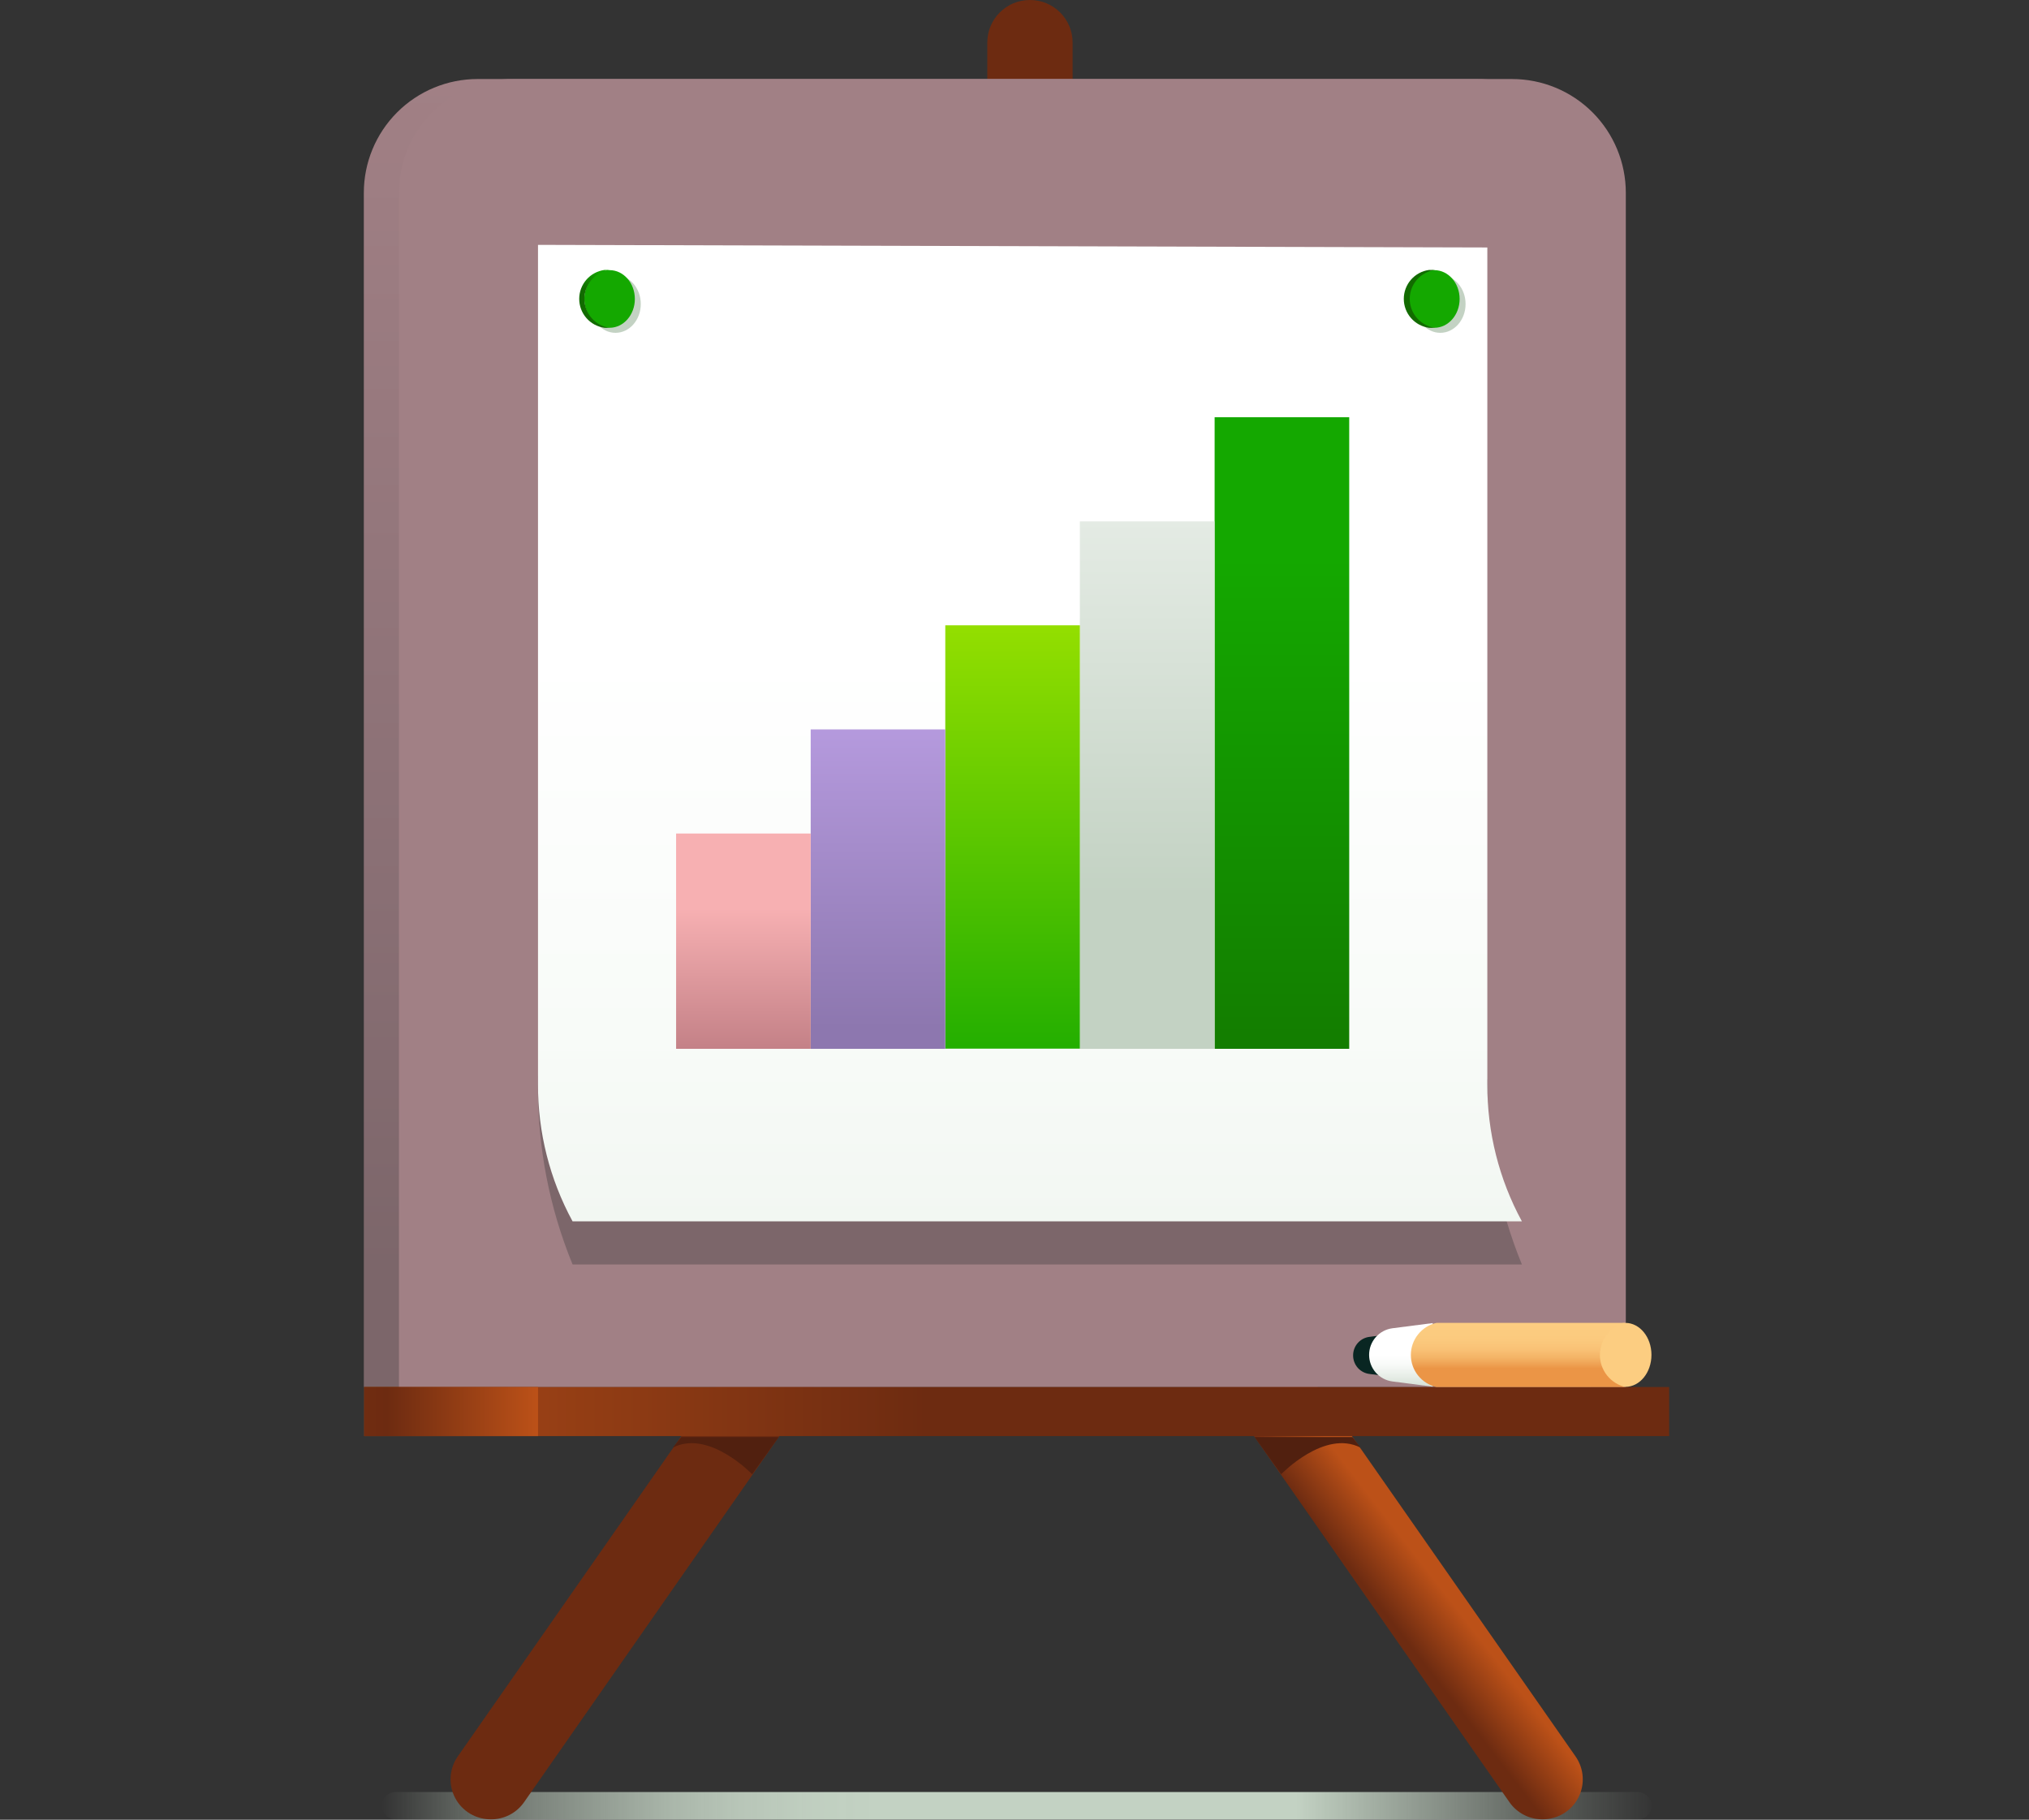
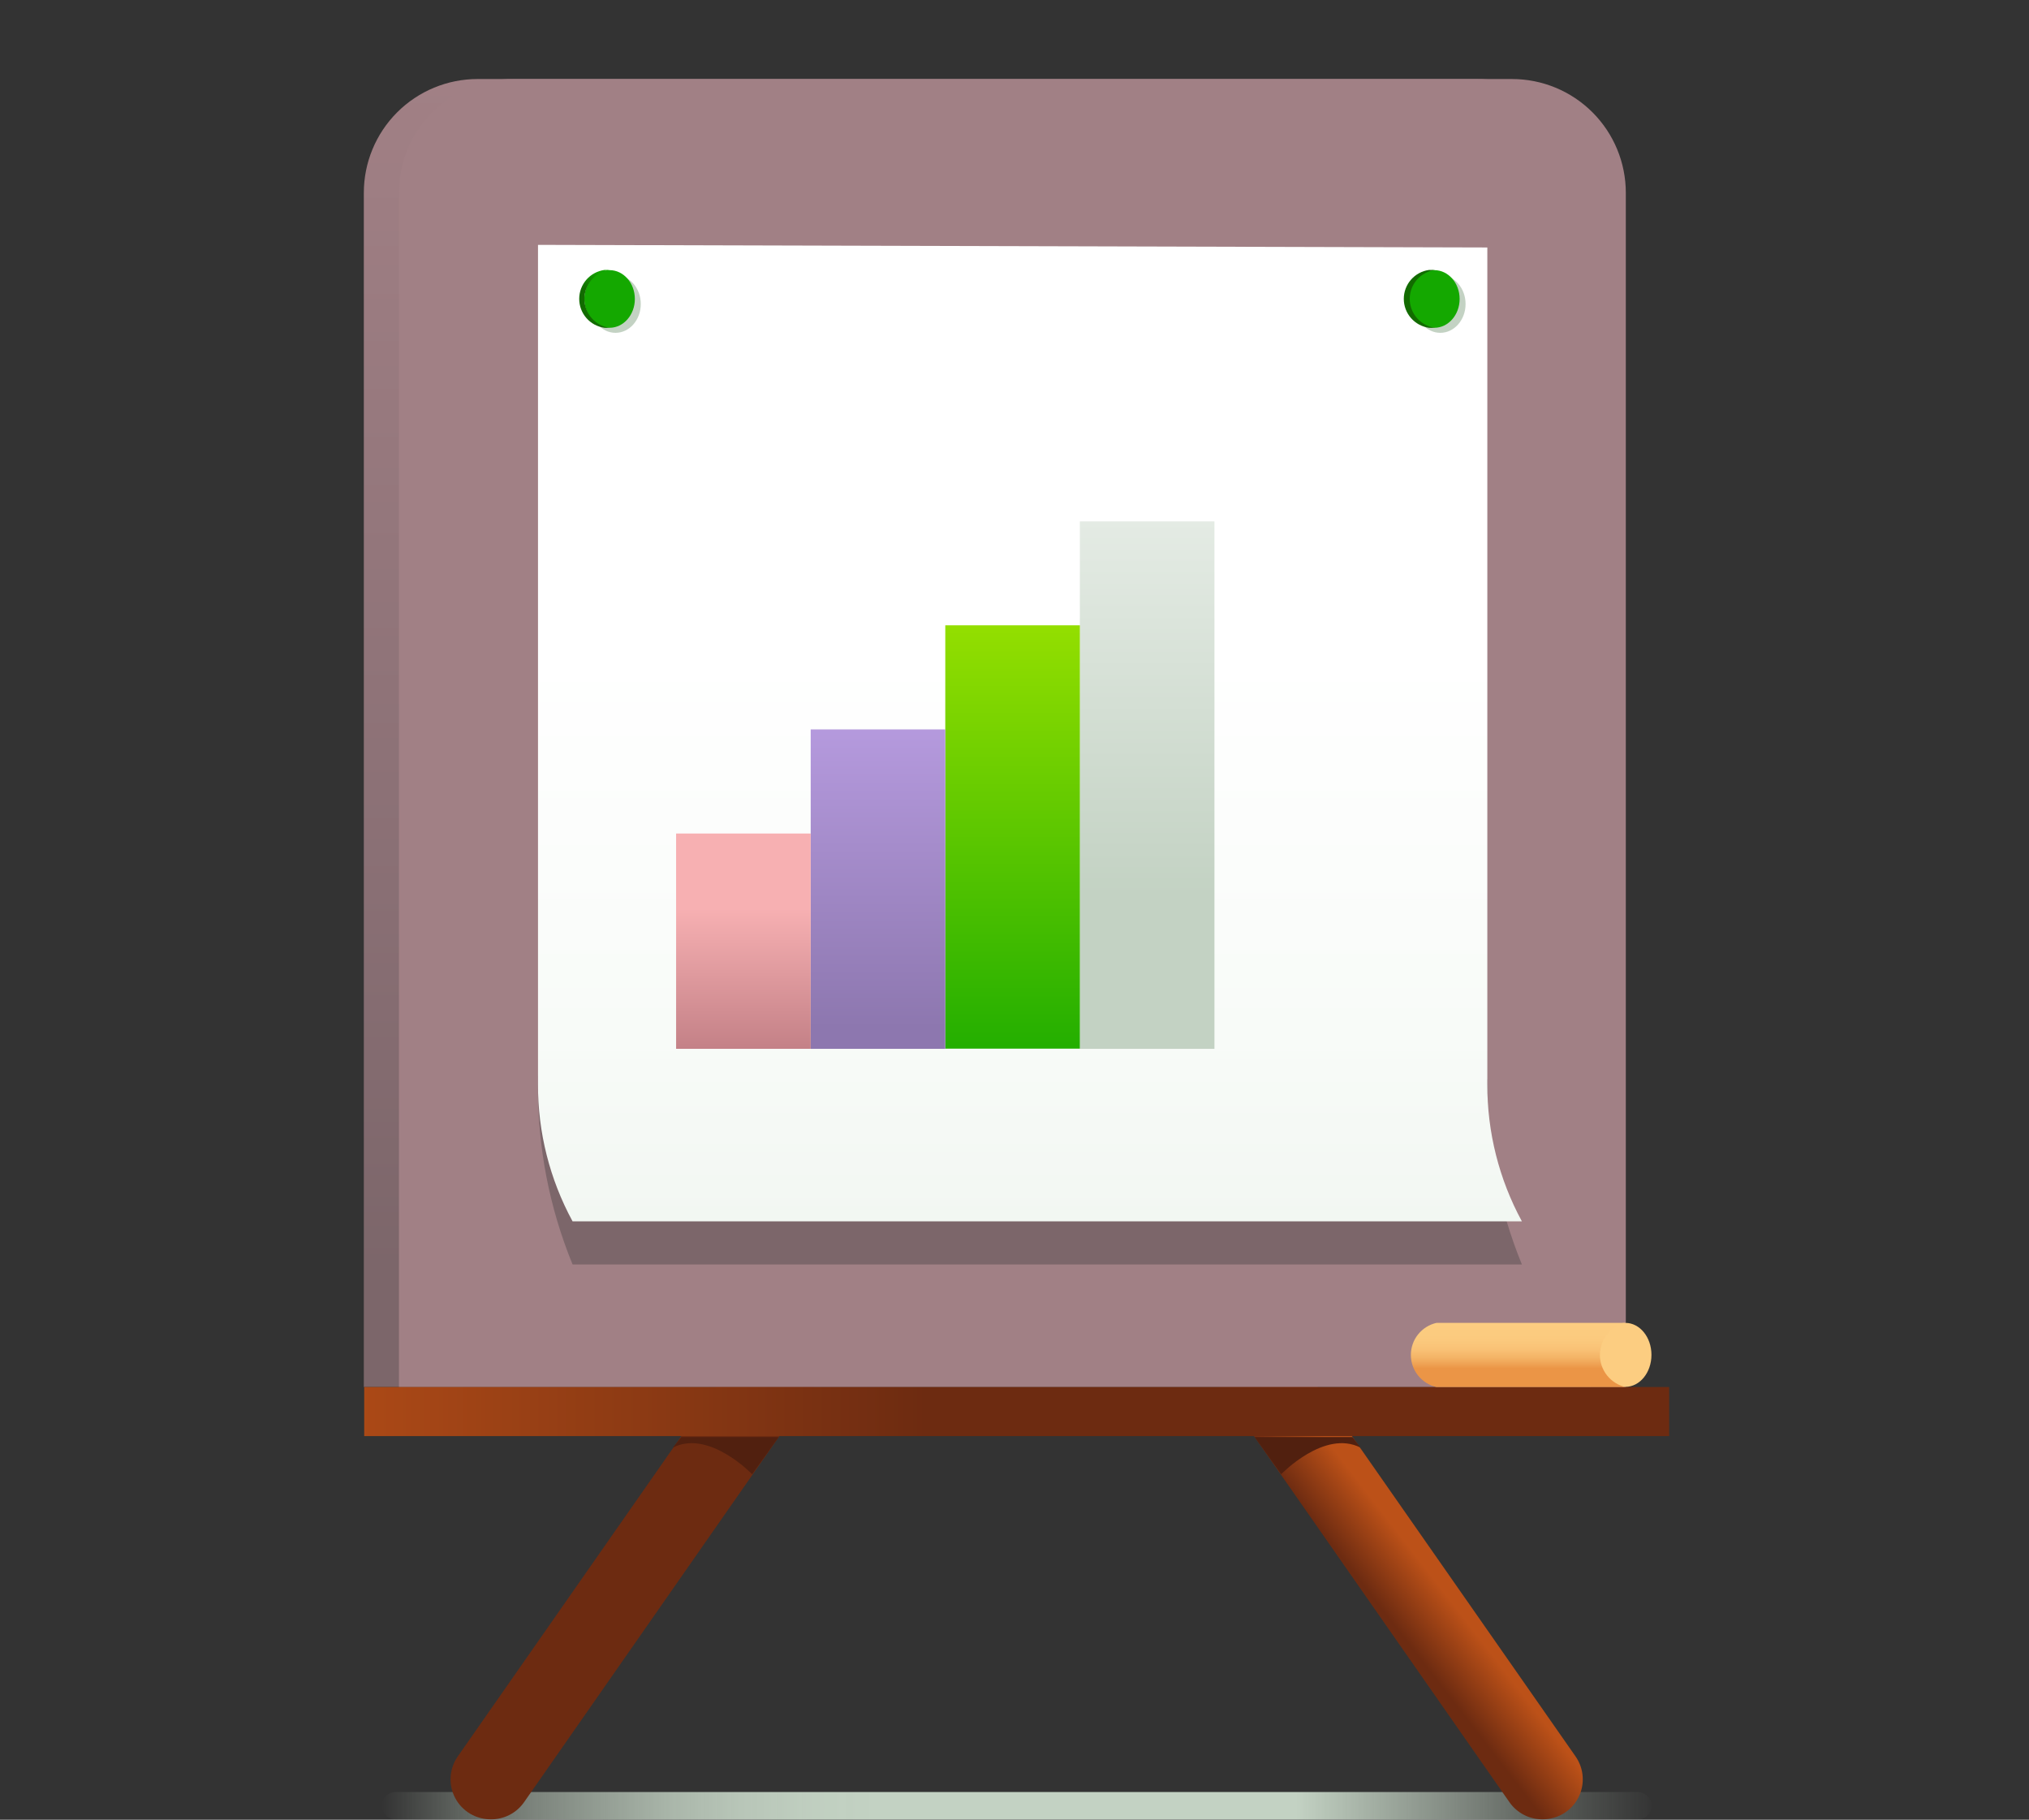
<svg xmlns="http://www.w3.org/2000/svg" width="300" height="269" viewBox="0 0 300 269" fill="none">
  <rect x="0" y="0" width="300" height="269" fill="#333333" stroke="none" />
  <g clip-path="url(#clip0_13831_1268)">
    <path d="M58.492 264.9H242.145C242.684 264.9 243.202 265.114 243.583 265.496C243.965 265.877 244.179 266.395 244.179 266.934C244.179 267.473 243.965 267.991 243.583 268.372C243.202 268.754 242.684 268.968 242.145 268.968H58.492C58.225 268.968 57.961 268.915 57.714 268.813C57.467 268.711 57.243 268.561 57.054 268.372C56.865 268.183 56.715 267.959 56.613 267.712C56.511 267.466 56.458 267.201 56.458 266.934C56.458 266.667 56.511 266.402 56.613 266.156C56.715 265.909 56.865 265.685 57.054 265.496C57.243 265.307 57.467 265.157 57.714 265.055C57.961 264.953 58.225 264.9 58.492 264.9Z" fill="url(#paint0_linear_13831_1268)" />
    <path d="M228.076 268.938C227.116 268.946 226.169 268.719 225.317 268.279C224.465 267.838 223.732 267.197 223.184 266.41L145.457 155.042C144.63 153.75 144.336 152.189 144.635 150.685C144.934 149.181 145.803 147.851 147.06 146.974C148.318 146.096 149.866 145.739 151.381 145.978C152.896 146.216 154.259 147.032 155.186 148.253L232.941 259.621C233.567 260.508 233.937 261.551 234.009 262.635C234.082 263.719 233.854 264.801 233.351 265.764C232.849 266.727 232.09 267.533 231.16 268.093C230.229 268.653 229.162 268.945 228.076 268.938Z" fill="url(#paint1_linear_13831_1268)" />
    <path d="M72.564 268.938C71.478 268.945 70.411 268.652 69.48 268.092C68.549 267.533 67.791 266.727 67.288 265.764C66.785 264.801 66.558 263.718 66.63 262.635C66.703 261.551 67.073 260.508 67.699 259.621L145.453 148.253C146.38 147.031 147.744 146.216 149.259 145.978C150.774 145.739 152.322 146.096 153.579 146.973C154.837 147.851 155.706 149.181 156.005 150.685C156.304 152.189 156.009 153.75 155.183 155.041L77.484 266.41C76.932 267.2 76.195 267.844 75.338 268.285C74.48 268.726 73.528 268.95 72.564 268.938Z" fill="url(#paint2_linear_13831_1268)" />
    <path d="M99.474 213.999C104.806 211.251 111.21 217.93 111.21 217.93L115.14 212.433H100.738L99.474 213.999Z" fill="#51200F" />
    <path d="M201.166 213.999C195.834 211.25 189.43 217.929 189.43 217.929L185.5 212.432H199.984L201.166 213.999Z" fill="#51200F" />
-     <path d="M152.299 0H152.272C148.795 0 145.978 2.818 145.978 6.294V22.455C145.978 25.931 148.795 28.749 152.272 28.749H152.299C155.775 28.749 158.593 25.931 158.593 22.455V6.294C158.593 2.818 155.775 0 152.299 0Z" fill="url(#paint3_linear_13831_1268)" />
    <path d="M70.669 11.681H218.372C220.581 11.681 222.768 12.116 224.809 12.961C226.85 13.807 228.704 15.046 230.266 16.608C231.828 18.17 233.067 20.024 233.912 22.065C234.758 24.105 235.193 26.293 235.193 28.502V205.036H53.794V28.502C53.794 24.041 55.566 19.762 58.72 16.608C61.875 13.453 66.153 11.681 70.614 11.681H70.669Z" fill="url(#paint4_linear_13831_1268)" />
    <path d="M75.891 11.682H223.567C228.028 11.682 232.306 13.454 235.461 16.608C238.615 19.763 240.387 24.041 240.387 28.502V205.037H58.988V28.502C58.988 26.286 59.426 24.092 60.276 22.046C61.127 20 62.373 18.142 63.944 16.579C65.514 15.016 67.379 13.779 69.429 12.938C71.479 12.098 73.675 11.671 75.891 11.682Z" fill="#A18085" />
    <path d="M84.66 186.921H225.024C221.6 178.568 219.863 169.619 219.912 160.591V159.547L79.547 159.024V160.591C79.498 169.619 81.235 178.568 84.66 186.921Z" fill="#7C666A" />
    <path d="M246.793 205.035H53.85V212.291H246.793V205.035Z" fill="url(#paint5_linear_13831_1268)" />
-     <path d="M79.548 205.035H53.85V212.291H79.548V205.035Z" fill="url(#paint6_linear_13831_1268)" />
+     <path d="M79.548 205.035H53.85H79.548V205.035Z" fill="url(#paint6_linear_13831_1268)" />
    <path d="M240.331 205.009C242.456 205.009 244.178 202.893 244.178 200.282C244.178 197.671 242.456 195.555 240.331 195.555C238.205 195.555 236.483 197.671 236.483 200.282C236.483 202.893 238.205 205.009 240.331 205.009Z" fill="#FCCD81" />
-     <path d="M206.827 203.66L202.539 203.111C201.859 203.042 201.229 202.723 200.771 202.215C200.314 201.706 200.062 201.046 200.066 200.362C200.062 199.679 200.314 199.018 200.771 198.51C201.229 198.002 201.859 197.682 202.539 197.614L206.827 197.037" fill="#092622" />
-     <path d="M211.831 204.982L205.867 204.212C204.915 204.085 204.042 203.617 203.41 202.894C202.778 202.171 202.43 201.242 202.432 200.282C202.43 199.321 202.778 198.393 203.41 197.67C204.042 196.947 204.915 196.478 205.867 196.351L211.831 195.582" fill="url(#paint7_linear_13831_1268)" />
    <path d="M212.379 195.555C211.306 195.802 210.349 196.405 209.663 197.266C208.977 198.127 208.604 199.195 208.604 200.296C208.604 201.397 208.977 202.465 209.663 203.326C210.349 204.187 211.306 204.79 212.379 205.037H240.331C239.258 204.79 238.301 204.187 237.615 203.326C236.929 202.465 236.556 201.397 236.556 200.296C236.556 199.195 236.929 198.127 237.615 197.266C238.301 196.405 239.258 195.802 240.331 195.555H212.379Z" fill="url(#paint8_linear_13831_1268)" />
    <path d="M84.659 180.547H225.023C221.64 174.323 219.882 167.346 219.911 160.263V36.582L79.547 36.197V160.263C79.517 167.346 81.276 174.323 84.659 180.547Z" fill="url(#paint9_linear_13831_1268)" />
    <path d="M212.956 49.2C215.021 49.2 216.694 47.292 216.694 44.939C216.694 42.587 215.021 40.679 212.956 40.679C210.892 40.679 209.218 42.587 209.218 44.939C209.218 47.292 210.892 49.2 212.956 49.2Z" fill="#C3D2C3" />
    <path d="M91.007 49.2C93.071 49.2 94.744 47.292 94.744 44.94C94.744 42.587 93.071 40.679 91.007 40.679C88.942 40.679 87.269 42.587 87.269 44.94C87.269 47.292 88.942 49.2 91.007 49.2Z" fill="#C3D2C3" />
    <path d="M90.129 48.454C92.194 48.454 93.867 46.546 93.867 44.194C93.867 41.841 92.194 39.933 90.129 39.933C88.065 39.933 86.392 41.841 86.392 44.194C86.392 46.546 88.065 48.454 90.129 48.454Z" fill="#14A800" />
    <path d="M89.36 39.907C88.329 40.05 87.384 40.562 86.7 41.347C86.017 42.133 85.64 43.139 85.64 44.18C85.64 45.222 86.017 46.228 86.7 47.013C87.384 47.799 88.329 48.311 89.36 48.454H90.13C89.098 48.311 88.154 47.799 87.47 47.013C86.786 46.228 86.41 45.222 86.41 44.18C86.41 43.139 86.786 42.133 87.47 41.347C88.154 40.562 89.098 40.05 90.13 39.907H89.36Z" fill="url(#paint10_linear_13831_1268)" />
    <path d="M212.077 48.454C214.142 48.454 215.815 46.547 215.815 44.194C215.815 41.841 214.142 39.934 212.077 39.934C210.013 39.934 208.339 41.841 208.339 44.194C208.339 46.547 210.013 48.454 212.077 48.454Z" fill="#14A800" />
    <path d="M211.28 39.906C210.248 40.05 209.304 40.562 208.62 41.347C207.936 42.133 207.56 43.139 207.56 44.18C207.56 45.222 207.936 46.228 208.62 47.013C209.304 47.799 210.248 48.31 211.28 48.454H212.159C211.128 48.31 210.183 47.799 209.499 47.013C208.816 46.228 208.439 45.222 208.439 44.18C208.439 43.139 208.816 42.133 209.499 41.347C210.183 40.562 211.128 40.05 212.159 39.906H211.28Z" fill="url(#paint11_linear_13831_1268)" />
-     <path d="M199.489 61.674H179.59V155.04H199.489V61.674Z" fill="url(#paint12_linear_13831_1268)" />
    <path d="M179.563 77.07H159.664V155.044H179.563V77.07Z" fill="url(#paint13_linear_13831_1268)" />
    <path d="M159.666 92.433H139.767V155.016H159.666V92.433Z" fill="url(#paint14_linear_13831_1268)" />
    <path d="M139.766 107.824H119.867V155.043H139.766V107.824Z" fill="url(#paint15_linear_13831_1268)" />
    <path d="M119.866 123.214H99.967V155.041H119.866V123.214Z" fill="url(#paint16_linear_13831_1268)" />
  </g>
  <defs>
    <linearGradient id="paint0_linear_13831_1268" x1="56.458" y1="266.907" x2="244.206" y2="266.907" gradientUnits="userSpaceOnUse">
      <stop stop-color="#C3D2C3" stop-opacity="0" />
      <stop offset="0.01" stop-color="#C3D2C3" stop-opacity="0.05" />
      <stop offset="0.06" stop-color="#C3D2C3" stop-opacity="0.3" />
      <stop offset="0.12" stop-color="#C3D2C3" stop-opacity="0.51" />
      <stop offset="0.18" stop-color="#C3D2C3" stop-opacity="0.69" />
      <stop offset="0.23" stop-color="#C3D2C3" stop-opacity="0.83" />
      <stop offset="0.28" stop-color="#C3D2C3" stop-opacity="0.92" />
      <stop offset="0.34" stop-color="#C3D2C3" stop-opacity="0.98" />
      <stop offset="0.39" stop-color="#C3D2C3" />
      <stop offset="0.44" stop-color="#C3D2C3" />
      <stop offset="0.72" stop-color="#C3D2C3" />
      <stop offset="0.78" stop-color="#C3D2C3" stop-opacity="0.78" />
      <stop offset="0.93" stop-color="#C3D2C3" stop-opacity="0.23" />
      <stop offset="1" stop-color="#C3D2C3" stop-opacity="0.01" />
    </linearGradient>
    <linearGradient id="paint1_linear_13831_1268" x1="175.003" y1="218.284" x2="190.889" y2="206.026" gradientUnits="userSpaceOnUse">
      <stop offset="0.56" stop-color="#6D2B11" />
      <stop offset="1" stop-color="#BC5118" />
    </linearGradient>
    <linearGradient id="paint2_linear_13831_1268" x1="4829.01" y1="5457.25" x2="5453" y2="5138.96" gradientUnits="userSpaceOnUse">
      <stop offset="0.56" stop-color="#6D2B11" />
      <stop offset="1" stop-color="#BC5118" />
    </linearGradient>
    <linearGradient id="paint3_linear_13831_1268" x1="977.821" y1="-2880.91" x2="1078.62" y2="-2880.91" gradientUnits="userSpaceOnUse">
      <stop offset="0.56" stop-color="#6D2B11" />
      <stop offset="1" stop-color="#BC5118" />
    </linearGradient>
    <linearGradient id="paint4_linear_13831_1268" x1="144.521" y1="205.009" x2="144.521" y2="11.681" gradientUnits="userSpaceOnUse">
      <stop offset="0.09" stop-color="#7C666A" />
      <stop offset="0.38" stop-color="#896F74" />
      <stop offset="1" stop-color="#A18085" />
    </linearGradient>
    <linearGradient id="paint5_linear_13831_1268" x1="-104.874" y1="208.635" x2="136.964" y2="208.635" gradientUnits="userSpaceOnUse">
      <stop offset="0.56" stop-color="#BC5118" />
      <stop offset="1" stop-color="#6D2B11" />
    </linearGradient>
    <linearGradient id="paint6_linear_13831_1268" x1="53.85" y1="208.635" x2="79.548" y2="208.635" gradientUnits="userSpaceOnUse">
      <stop stop-color="#702C11" />
      <stop offset="0.13" stop-color="#6D2B11" />
      <stop offset="1" stop-color="#BC5118" />
    </linearGradient>
    <linearGradient id="paint7_linear_13831_1268" x1="207.132" y1="204.954" x2="207.132" y2="195.554" gradientUnits="userSpaceOnUse">
      <stop stop-color="#D5E0D5" />
      <stop offset="0.13" stop-color="#E4EBE4" />
      <stop offset="0.34" stop-color="#F8FAF8" />
      <stop offset="0.49" stop-color="white" />
    </linearGradient>
    <linearGradient id="paint8_linear_13831_1268" x1="224.445" y1="205.01" x2="224.445" y2="195.527" gradientUnits="userSpaceOnUse">
      <stop offset="0.29" stop-color="#EB9546" />
      <stop offset="0.34" stop-color="#EEA052" />
      <stop offset="0.46" stop-color="#F4B467" />
      <stop offset="0.59" stop-color="#F9C276" />
      <stop offset="0.75" stop-color="#FBCA7E" />
      <stop offset="1" stop-color="#FCCD81" />
    </linearGradient>
    <linearGradient id="paint9_linear_13831_1268" x1="152.299" y1="180.547" x2="152.299" y2="36.142" gradientUnits="userSpaceOnUse">
      <stop stop-color="#F2F7F2" />
      <stop offset="0.19" stop-color="#F8FBF8" />
      <stop offset="0.58" stop-color="white" />
    </linearGradient>
    <linearGradient id="paint10_linear_13831_1268" x1="87.876" y1="48.427" x2="87.876" y2="39.907" gradientUnits="userSpaceOnUse">
      <stop offset="0.68" stop-color="#126B00" />
      <stop offset="0.8" stop-color="#138000" />
      <stop offset="1" stop-color="#14A800" />
    </linearGradient>
    <linearGradient id="paint11_linear_13831_1268" x1="640.561" y1="872.286" x2="640.561" y2="898.784" gradientUnits="userSpaceOnUse">
      <stop offset="0.68" stop-color="#126B00" />
      <stop offset="0.8" stop-color="#138000" />
      <stop offset="1" stop-color="#14A800" />
    </linearGradient>
    <linearGradient id="paint12_linear_13831_1268" x1="189.54" y1="226.39" x2="189.54" y2="82.563" gradientUnits="userSpaceOnUse">
      <stop offset="0.29" stop-color="#126B00" />
      <stop offset="1" stop-color="#14A800" />
    </linearGradient>
    <linearGradient id="paint13_linear_13831_1268" x1="169.641" y1="155.017" x2="169.641" y2="77.043" gradientUnits="userSpaceOnUse">
      <stop offset="0.29" stop-color="#C3D2C3" />
      <stop offset="1" stop-color="#E4EBE4" />
    </linearGradient>
    <linearGradient id="paint14_linear_13831_1268" x1="149.744" y1="193.11" x2="149.744" y2="91.636" gradientUnits="userSpaceOnUse">
      <stop offset="0.29" stop-color="#14A800" />
      <stop offset="1" stop-color="#95DF00" />
    </linearGradient>
    <linearGradient id="paint15_linear_13831_1268" x1="129.844" y1="173.705" x2="129.844" y2="98.644" gradientUnits="userSpaceOnUse">
      <stop offset="0.29" stop-color="#8D77AF" />
      <stop offset="1" stop-color="#BDA1E7" />
    </linearGradient>
    <linearGradient id="paint16_linear_13831_1268" x1="109.944" y1="183.791" x2="109.944" y2="134.345" gradientUnits="userSpaceOnUse">
      <stop offset="0.29" stop-color="#A06069" />
      <stop offset="1" stop-color="#F7B0B2" />
    </linearGradient>
    <clipPath id="clip0_13831_1268">
      <rect width="300" height="268.966" fill="white" />
    </clipPath>
  </defs>
</svg>